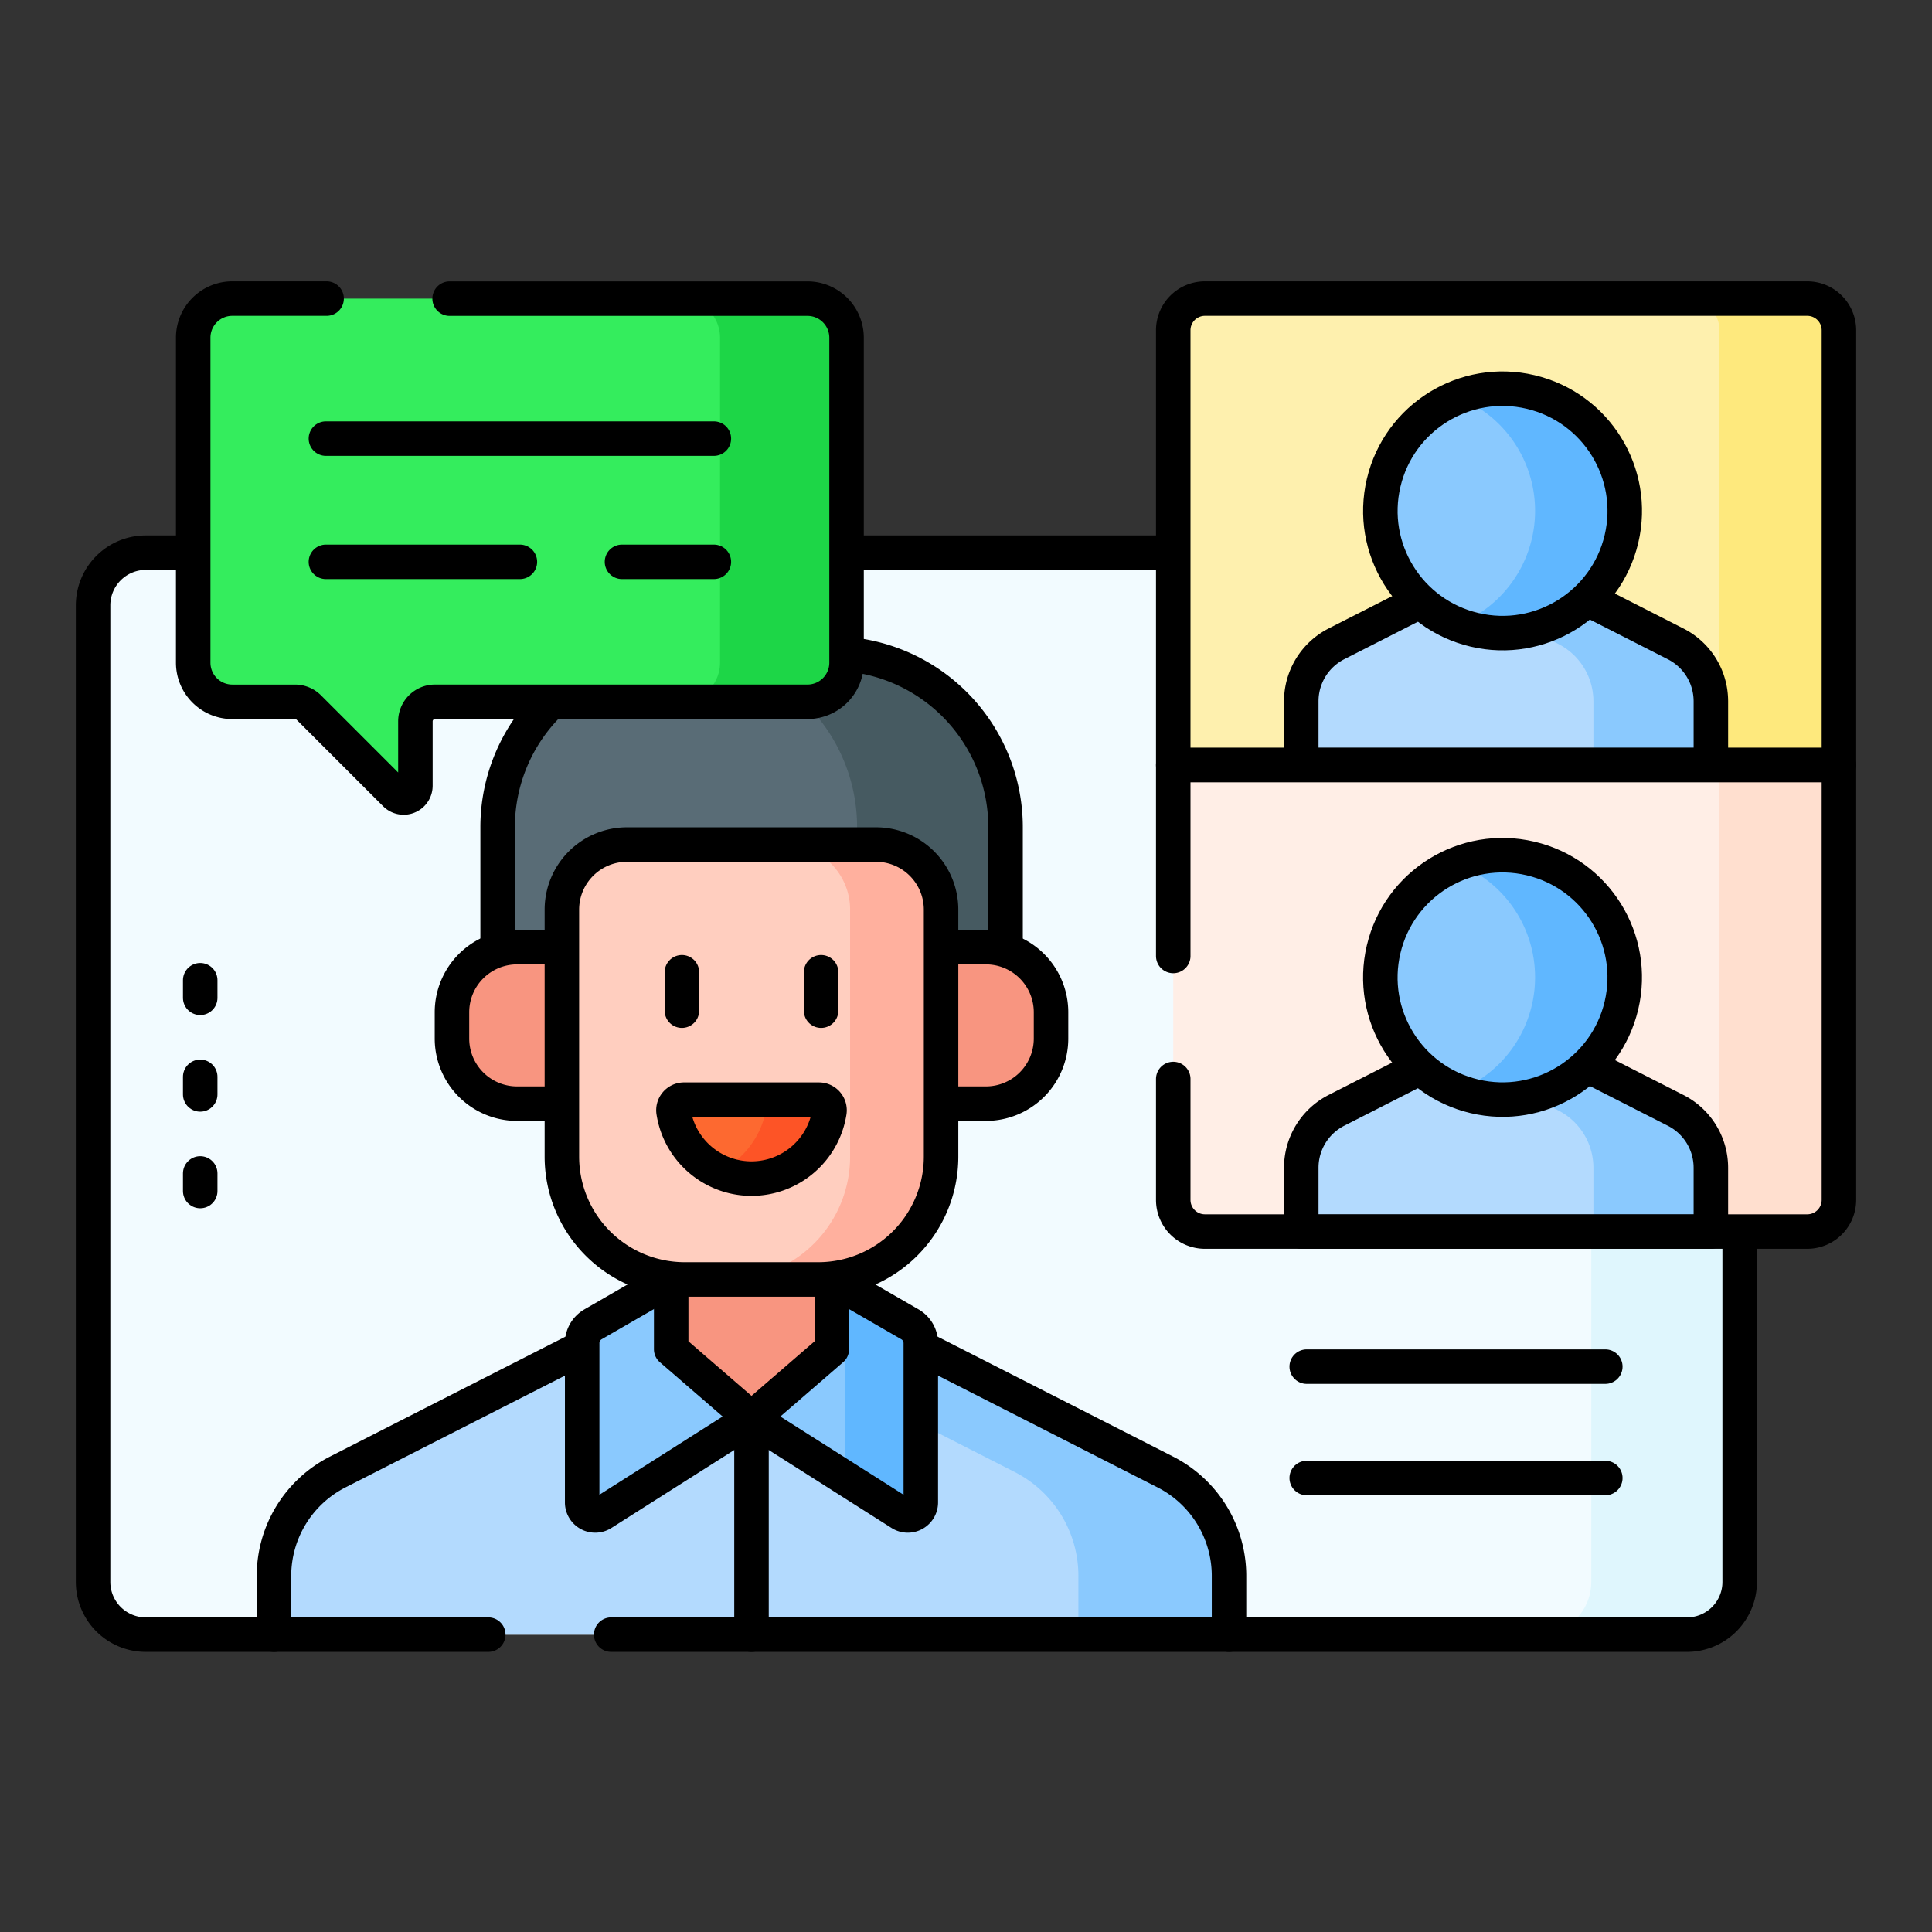
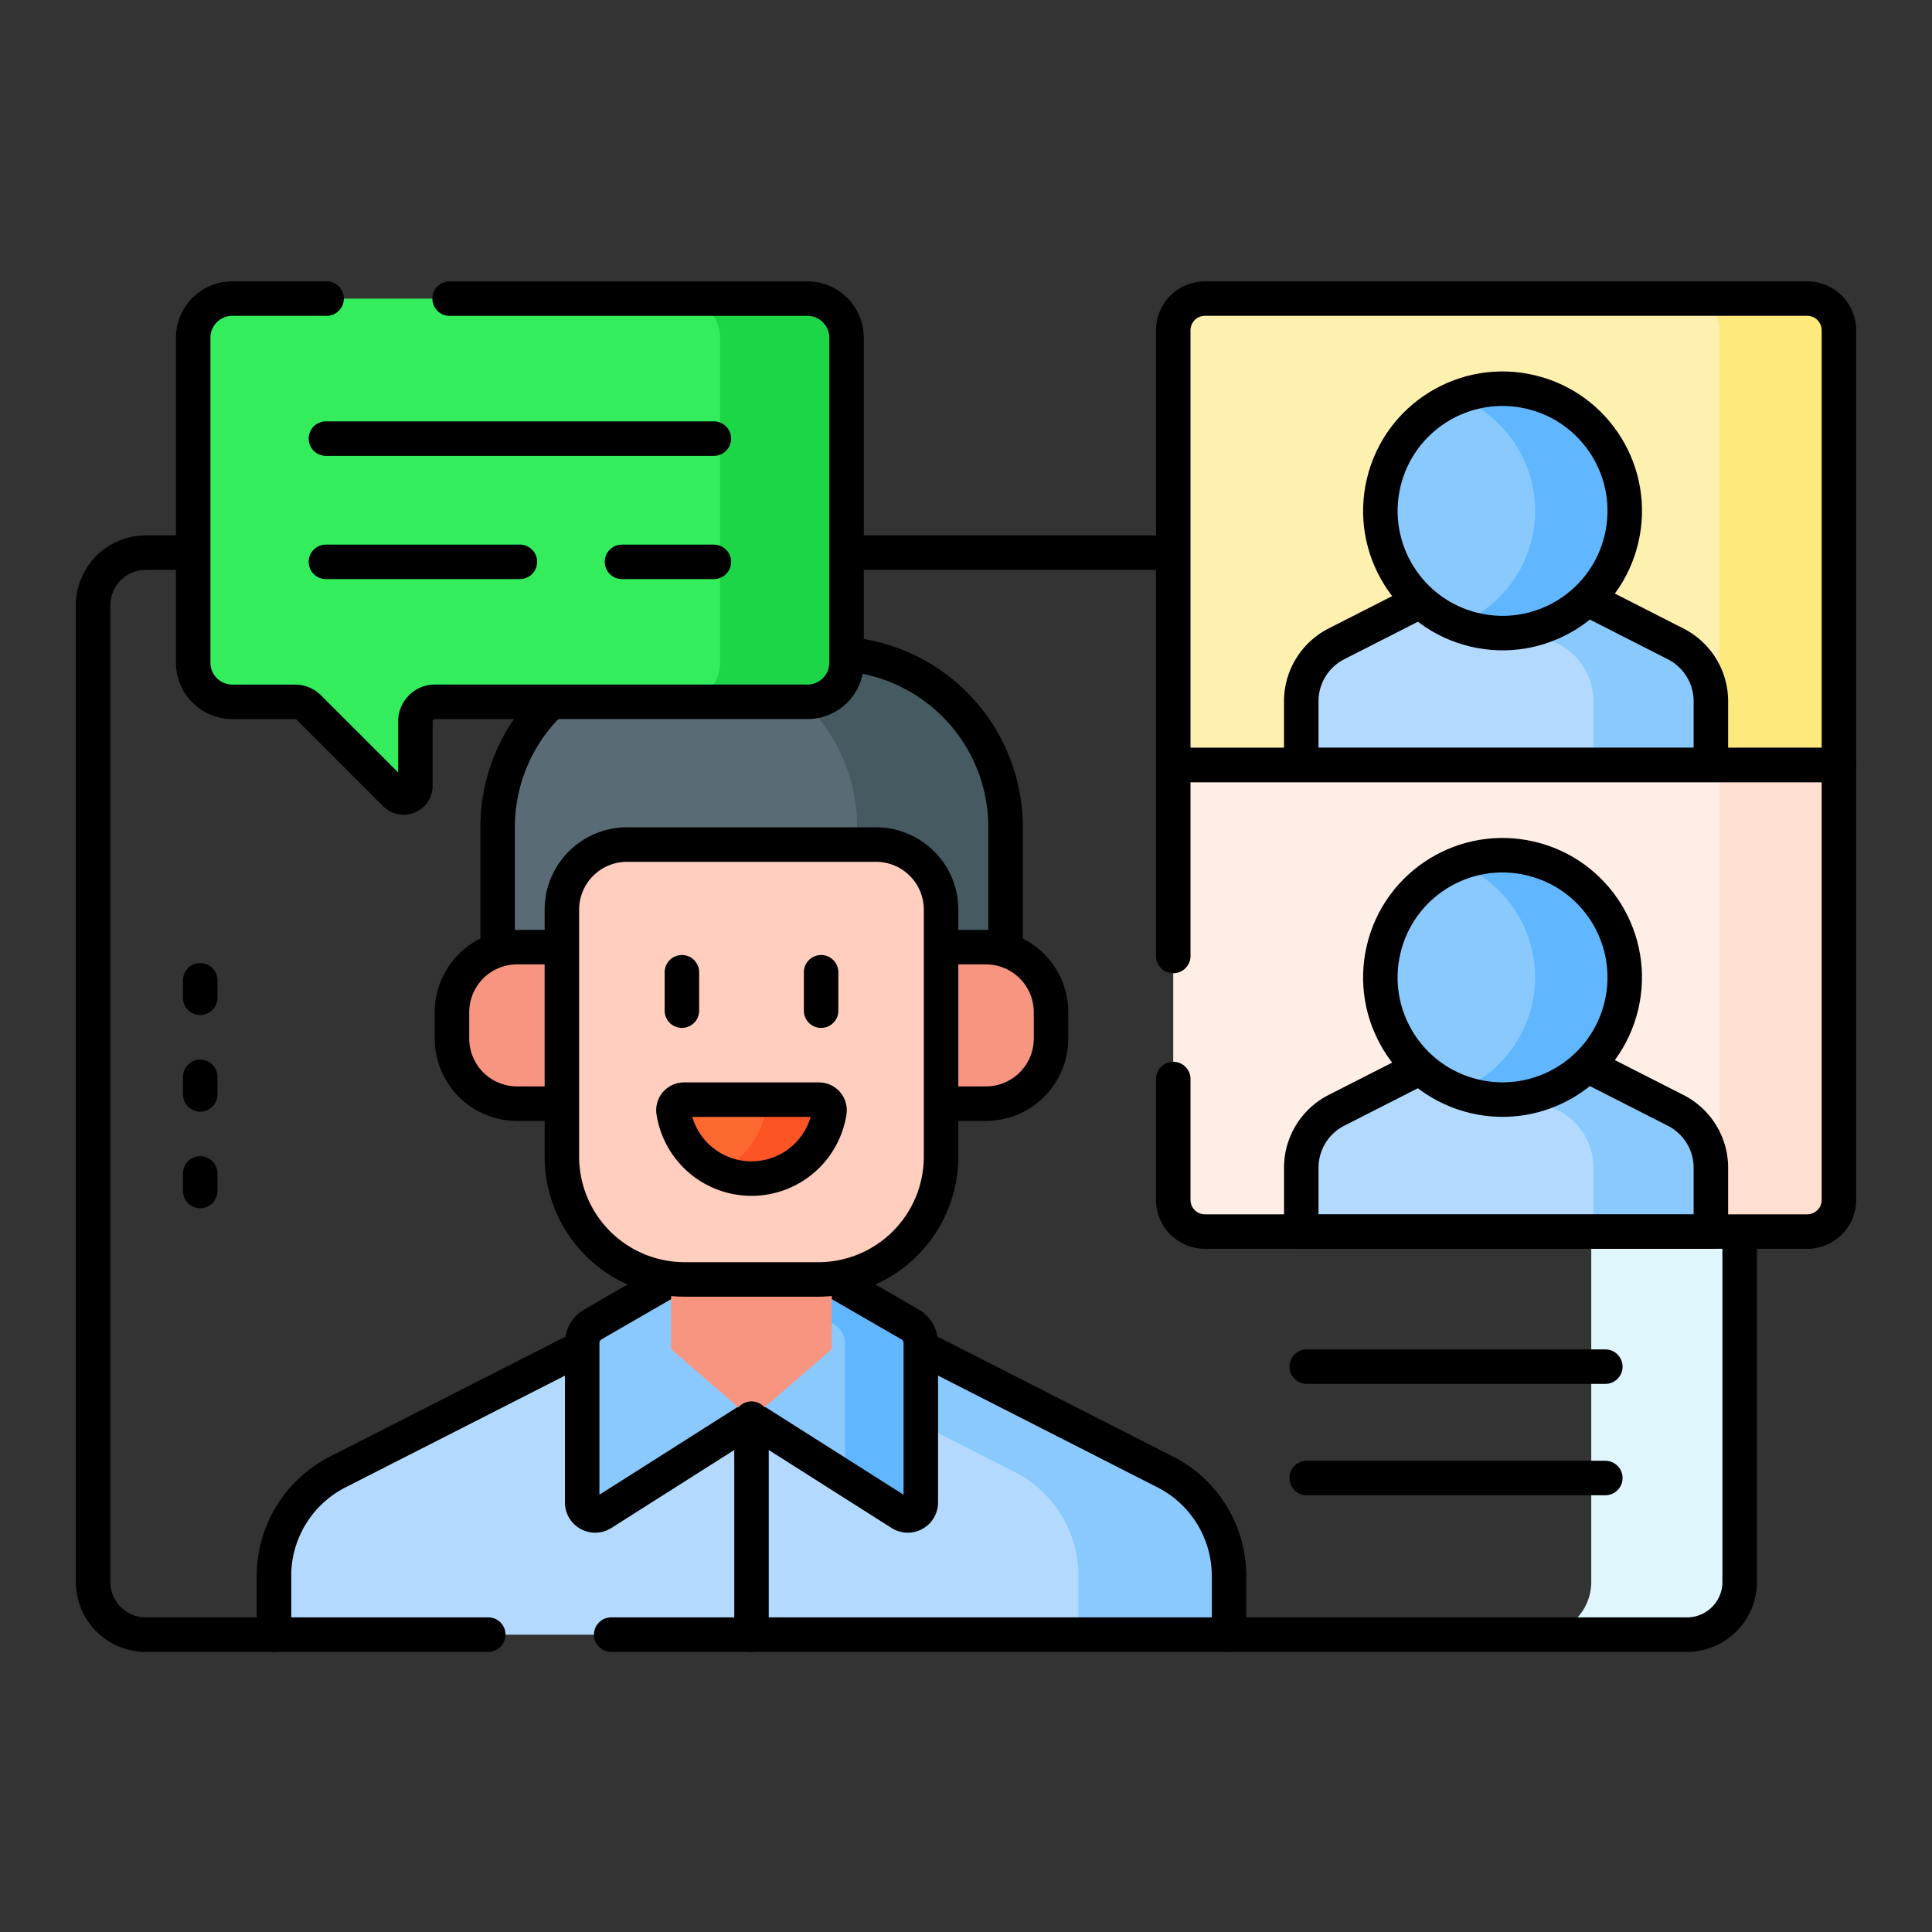
<svg xmlns="http://www.w3.org/2000/svg" width="84" height="84" viewBox="0 0 84 84">
  <rect x="0" y="0" width="84" height="84" fill="#333333" stroke="none" />
  <g id="그룹_75" data-name="그룹 75" transform="translate(1956 -1266)">
    <g id="training_8123652" transform="translate(-1951.953 1278.982)">
-       <path id="패스_27" data-name="패스 27" d="M76.8,185.2H9.791A2.291,2.291,0,0,1,7.5,182.91V140.449a2.291,2.291,0,0,1,2.291-2.291H76.8a2.291,2.291,0,0,1,2.291,2.291V182.91A2.291,2.291,0,0,1,76.8,185.2Z" transform="translate(-7.5 -127.111)" fill="#f2fbff" />
      <path id="패스_28" data-name="패스 28" d="M97.754,349.052l-17.992-9.161L61.77,349.052A5.07,5.07,0,0,0,59,353.57v2.554h41.524V353.57A5.07,5.07,0,0,0,97.754,349.052Z" transform="translate(-51.135 -298.034)" fill="#b3dafe" />
      <g id="그룹_57" data-name="그룹 57" transform="translate(35.988 45.605)">
        <path id="패스_29" data-name="패스 29" d="M253.768,369.843l-10.631-5.413v3.335l4.082,2.078a5.07,5.07,0,0,1,2.77,4.518v2.554h6.549v-2.554A5.07,5.07,0,0,0,253.768,369.843Z" transform="translate(-243.137 -364.43)" fill="#8ac9fe" />
      </g>
      <g id="그룹_58" data-name="그룹 58" transform="translate(62.847 40.565)">
        <path id="패스_30" data-name="패스 30" d="M421.291,331.425V346.66A2.291,2.291,0,0,1,419,348.951h6.457a2.291,2.291,0,0,0,2.291-2.291V331.425Z" transform="translate(-419 -331.425)" fill="#dff6fd" />
      </g>
      <path id="패스_31" data-name="패스 31" d="M30.027,185.2H76.8a2.291,2.291,0,0,0,2.291-2.291V140.449a2.291,2.291,0,0,0-2.291-2.291H9.791A2.291,2.291,0,0,0,7.5,140.449V182.91A2.291,2.291,0,0,0,9.791,185.2H24.682" transform="translate(-7.5 -127.111)" fill="none" stroke="#000" stroke-linecap="round" stroke-linejoin="round" stroke-miterlimit="10" stroke-width="1.5" />
      <g id="그룹_61" data-name="그룹 61" transform="translate(7.865 15.433)">
        <path id="패스_32" data-name="패스 32" d="M124.642,179.877h.991v-1.866a2.643,2.643,0,0,1,2.642-2.642H139.1a2.643,2.643,0,0,1,2.643,2.642v1.866h.991a3.579,3.579,0,0,1,2,.606v-6.058a7.55,7.55,0,0,0-7.55-7.55H130.2a7.55,7.55,0,0,0-7.55,7.55v6.058A3.578,3.578,0,0,1,124.642,179.877Z" transform="translate(-112.926 -166.875)" fill="#596c76" />
        <g id="그룹_59" data-name="그룹 59" transform="translate(17.803)">
          <path id="패스_33" data-name="패스 33" d="M182.017,166.875h-6.451a7.55,7.55,0,0,1,7.55,7.55v.944h.821a2.643,2.643,0,0,1,2.642,2.642v1.866h.991a3.579,3.579,0,0,1,2,.606v-6.058A7.55,7.55,0,0,0,182.017,166.875Z" transform="translate(-175.566 -166.875)" fill="#465a61" />
        </g>
        <path id="패스_34" data-name="패스 34" d="M124.642,179.877h.991v-1.866a2.643,2.643,0,0,1,2.642-2.642H139.1a2.643,2.643,0,0,1,2.643,2.642v1.866h.991a3.579,3.579,0,0,1,2,.606v-6.058a7.55,7.55,0,0,0-7.55-7.55H130.2a7.55,7.55,0,0,0-7.55,7.55v6.058A3.578,3.578,0,0,1,124.642,179.877Z" transform="translate(-112.926 -166.875)" fill="none" stroke="#000" stroke-linecap="round" stroke-linejoin="round" stroke-miterlimit="10" stroke-width="1.5" />
        <path id="패스_35" data-name="패스 35" d="M100.524,356.124v-2.554a5.07,5.07,0,0,0-2.77-4.518l-17.992-9.161L61.77,349.053A5.07,5.07,0,0,0,59,353.571v2.554" transform="translate(-59 -313.468)" fill="none" stroke="#000" stroke-linecap="round" stroke-linejoin="round" stroke-miterlimit="10" stroke-width="1.5" />
        <path id="패스_36" data-name="패스 36" d="M160.993,345.923l-3.72-2.148q-.132.007-.266.007H151.2q-.134,0-.266-.007l-3.72,2.148a.944.944,0,0,0-.472.817v6.925a.566.566,0,0,0,.87.478l6.188-3.928a.566.566,0,0,1,.607,0l6.188,3.928a.566.566,0,0,0,.87-.478V346.74A.943.943,0,0,0,160.993,345.923Z" transform="translate(-133.342 -316.758)" fill="#8ac9fe" />
        <path id="패스_37" data-name="패스 37" d="M201.15,345.923l-3.72-2.148q-.132.007-.266.007h-3.025l3.709,2.141a.944.944,0,0,1,.472.817V352.6l2.433,1.545a.566.566,0,0,0,.87-.478V346.74A.944.944,0,0,0,201.15,345.923Z" transform="translate(-173.499 -316.758)" fill="#60b7ff" />
        <path id="패스_38" data-name="패스 38" d="M160.993,345.923l-3.72-2.148q-.132.007-.266.007H151.2q-.134,0-.266-.007l-3.72,2.148a.944.944,0,0,0-.472.817v6.925a.566.566,0,0,0,.87.478l6.188-3.928a.566.566,0,0,1,.607,0l6.188,3.928a.566.566,0,0,0,.87-.478V346.74A.943.943,0,0,0,160.993,345.923Z" transform="translate(-133.342 -316.758)" fill="none" stroke="#000" stroke-linecap="round" stroke-linejoin="round" stroke-miterlimit="10" stroke-width="1.5" />
        <path id="패스_39" data-name="패스 39" d="M178.472,343.628h-5.805a5.172,5.172,0,0,1-.589-.035v3.256l3.492,3.02,3.492-3.02v-3.256A5.21,5.21,0,0,1,178.472,343.628Z" transform="translate(-154.808 -316.603)" fill="#f89580" />
-         <path id="패스_40" data-name="패스 40" d="M178.472,343.628h-5.805a5.172,5.172,0,0,1-.589-.035v3.256l3.492,3.02,3.492-3.02v-3.256A5.21,5.21,0,0,1,178.472,343.628Z" transform="translate(-154.808 -316.603)" fill="none" stroke="#000" stroke-linecap="round" stroke-linejoin="round" stroke-miterlimit="10" stroke-width="1.5" />
        <path id="패스_41" data-name="패스 41" d="M132.884,257.254H112.5a2.831,2.831,0,0,1-2.831-2.831v-1.143a2.831,2.831,0,0,1,2.831-2.831h20.384a2.831,2.831,0,0,1,2.831,2.831v1.143A2.831,2.831,0,0,1,132.884,257.254Z" transform="translate(-101.93 -237.684)" fill="#f89580" />
        <path id="패스_42" data-name="패스 42" d="M132.884,257.254H112.5a2.831,2.831,0,0,1-2.831-2.831v-1.143a2.831,2.831,0,0,1,2.831-2.831h20.384a2.831,2.831,0,0,1,2.831,2.831v1.143A2.831,2.831,0,0,1,132.884,257.254Z" transform="translate(-101.93 -237.684)" fill="none" stroke="#000" stroke-linecap="round" stroke-linejoin="round" stroke-miterlimit="10" stroke-width="1.5" />
        <path id="패스_43" data-name="패스 43" d="M152.112,240.16h-5.805a5.341,5.341,0,0,1-5.341-5.341V224.083a2.831,2.831,0,0,1,2.831-2.831h10.824a2.831,2.831,0,0,1,2.831,2.831v10.736A5.34,5.34,0,0,1,152.112,240.16Z" transform="translate(-128.448 -212.947)" fill="#ffcebf" />
-         <path id="패스_44" data-name="패스 44" d="M194.5,221.252h-3.958a2.831,2.831,0,0,1,2.831,2.831v10.736a5.341,5.341,0,0,1-5.341,5.341h3.958a5.341,5.341,0,0,0,5.341-5.341V224.083A2.831,2.831,0,0,0,194.5,221.252Z" transform="translate(-168.324 -212.947)" fill="#ffb09e" />
        <path id="패스_45" data-name="패스 45" d="M152.112,240.16h-5.805a5.341,5.341,0,0,1-5.341-5.341V224.083a2.831,2.831,0,0,1,2.831-2.831h10.824a2.831,2.831,0,0,1,2.831,2.831v10.736A5.34,5.34,0,0,1,152.112,240.16Z" transform="translate(-128.448 -212.947)" fill="none" stroke="#000" stroke-linecap="round" stroke-linejoin="round" stroke-miterlimit="10" stroke-width="1.5" />
        <g id="그룹_60" data-name="그룹 60" transform="translate(17.736 13.857)">
          <line id="선_1" data-name="선 1" y1="1.67" fill="none" stroke="#000" stroke-linecap="round" stroke-linejoin="round" stroke-miterlimit="10" stroke-width="1.5" />
          <line id="선_2" data-name="선 2" y2="1.67" transform="translate(6.052)" fill="none" stroke="#000" stroke-linecap="round" stroke-linejoin="round" stroke-miterlimit="10" stroke-width="1.5" />
        </g>
        <path id="패스_46" data-name="패스 46" d="M173.183,293.875a.46.46,0,0,0-.45.549,3.428,3.428,0,0,0,6.769,0,.46.46,0,0,0-.45-.549Z" transform="translate(-155.356 -274.479)" fill="#fd6930" />
        <path id="패스_47" data-name="패스 47" d="M190.183,293.875H187.41a.46.46,0,0,1,.45.549,3.765,3.765,0,0,1-2,2.572,2.877,2.877,0,0,0,1.386.314,3.592,3.592,0,0,0,3.385-2.886A.46.46,0,0,0,190.183,293.875Z" transform="translate(-166.487 -274.479)" fill="#fd5426" />
        <path id="패스_48" data-name="패스 48" d="M173.183,293.875a.46.46,0,0,0-.45.549,3.428,3.428,0,0,0,6.769,0,.46.46,0,0,0-.45-.549Z" transform="translate(-155.356 -274.479)" fill="none" stroke="#000" stroke-linecap="round" stroke-linejoin="round" stroke-miterlimit="10" stroke-width="1.5" />
        <line id="선_3" data-name="선 3" y2="9.392" transform="translate(20.762 33.265)" fill="none" stroke="#000" stroke-linecap="round" stroke-linejoin="round" stroke-miterlimit="10" stroke-width="1.5" />
      </g>
      <g id="그룹_68" data-name="그룹 68" transform="translate(46.964)">
        <g id="그룹_64" data-name="그룹 64">
          <path id="패스_49" data-name="패스 49" d="M343.942,86.106H315V67.2a1.376,1.376,0,0,1,1.376-1.376h26.19a1.376,1.376,0,0,1,1.376,1.376Z" transform="translate(-315 -65.824)" fill="#fef0ae" />
          <path id="패스_50" data-name="패스 50" d="M466.683,65.824H461.49a1.376,1.376,0,0,1,1.376,1.376V86.106h5.193V67.2A1.376,1.376,0,0,0,466.683,65.824Z" transform="translate(-439.117 -65.824)" fill="#fee97d" />
          <path id="패스_51" data-name="패스 51" d="M343.942,86.106H315V67.2a1.376,1.376,0,0,1,1.376-1.376h26.19a1.376,1.376,0,0,1,1.376,1.376Z" transform="translate(-315 -65.824)" fill="none" stroke="#000" stroke-linecap="round" stroke-linejoin="round" stroke-miterlimit="10" stroke-width="1.5" />
          <g id="그룹_63" data-name="그룹 63" transform="translate(5.566 2.842)">
            <path id="패스_52" data-name="패스 52" d="M367.727,152.836l-4-2.037a5.142,5.142,0,0,1-6.953.1l-3.8,1.934a2.8,2.8,0,0,0-1.528,2.493V158.1h17.809v-2.774A2.8,2.8,0,0,0,367.727,152.836Z" transform="translate(-351.446 -140.663)" fill="#b3dafe" />
            <g id="그룹_62" data-name="그룹 62" transform="translate(9.743 10.136)">
              <path id="패스_53" data-name="패스 53" d="M421.78,152.836l-4-2.037a5.15,5.15,0,0,1-2.537,1.309l1.43.728a2.8,2.8,0,0,1,1.528,2.493V158.1h5.108v-2.774A2.8,2.8,0,0,0,421.78,152.836Z" transform="translate(-415.242 -150.799)" fill="#8ac9fe" />
            </g>
            <path id="패스_54" data-name="패스 54" d="M367.727,152.836l-4-2.037a5.142,5.142,0,0,1-6.953.1l-3.8,1.934a2.8,2.8,0,0,0-1.528,2.493V158.1h17.809v-2.774A2.8,2.8,0,0,0,367.727,152.836Z" transform="translate(-351.446 -140.663)" fill="none" stroke="#000" stroke-linecap="round" stroke-linejoin="round" stroke-miterlimit="10" stroke-width="1.5" />
            <circle id="타원_1" data-name="타원 1" cx="5.312" cy="5.312" r="5.312" transform="translate(2.361 10.338) rotate(-76.714)" fill="#8ac9fe" />
            <path id="패스_55" data-name="패스 55" d="M397.922,91.469a5.293,5.293,0,0,0-1.948.37,5.311,5.311,0,0,1,0,9.883,5.311,5.311,0,1,0,1.948-10.253Z" transform="translate(-389.173 -90.395)" fill="#60b7ff" />
            <circle id="타원_2" data-name="타원 2" cx="5.312" cy="5.312" r="5.312" transform="translate(2.361 10.338) rotate(-76.714)" fill="none" stroke="#000" stroke-linecap="round" stroke-linejoin="round" stroke-miterlimit="10" stroke-width="1.5" />
          </g>
        </g>
        <g id="그룹_67" data-name="그룹 67" transform="translate(0 20.282)">
          <path id="패스_56" data-name="패스 56" d="M342.566,218.907h-26.19A1.376,1.376,0,0,1,315,217.531V198.625h28.942v18.906A1.376,1.376,0,0,1,342.566,218.907Z" transform="translate(-315 -198.625)" fill="#ffeee6" />
          <path id="패스_57" data-name="패스 57" d="M462.866,198.625v18.906a1.376,1.376,0,0,1-1.376,1.376h5.193a1.376,1.376,0,0,0,1.376-1.376V198.625Z" transform="translate(-439.117 -198.625)" fill="#ffdfcf" />
          <path id="패스_58" data-name="패스 58" d="M315,212.275v5.256a1.376,1.376,0,0,0,1.376,1.376h26.19a1.376,1.376,0,0,0,1.376-1.376V198.625H315v8.3" transform="translate(-315 -198.625)" fill="none" stroke="#000" stroke-linecap="round" stroke-linejoin="round" stroke-miterlimit="10" stroke-width="1.5" />
          <g id="그룹_66" data-name="그룹 66" transform="translate(5.566 2.843)">
            <path id="패스_59" data-name="패스 59" d="M367.727,285.637l-4-2.037a5.142,5.142,0,0,1-6.953.1l-3.8,1.934a2.8,2.8,0,0,0-1.528,2.493V290.9h17.809V288.13A2.8,2.8,0,0,0,367.727,285.637Z" transform="translate(-351.446 -273.465)" fill="#b3dafe" />
            <g id="그룹_65" data-name="그룹 65" transform="translate(9.743 10.135)">
              <path id="패스_60" data-name="패스 60" d="M421.779,285.637l-4-2.037a5.149,5.149,0,0,1-2.537,1.309l1.43.728a2.8,2.8,0,0,1,1.528,2.493V290.9h5.108V288.13A2.8,2.8,0,0,0,421.779,285.637Z" transform="translate(-415.241 -283.6)" fill="#8ac9fe" />
            </g>
            <path id="패스_61" data-name="패스 61" d="M367.727,285.637l-4-2.037a5.142,5.142,0,0,1-6.953.1l-3.8,1.934a2.8,2.8,0,0,0-1.528,2.493V290.9h17.809V288.13A2.8,2.8,0,0,0,367.727,285.637Z" transform="translate(-351.446 -273.465)" fill="none" stroke="#000" stroke-linecap="round" stroke-linejoin="round" stroke-miterlimit="10" stroke-width="1.5" />
            <circle id="타원_3" data-name="타원 3" cx="5.312" cy="5.312" r="5.312" transform="translate(2.36 10.338) rotate(-76.714)" fill="#8ac9fe" />
            <path id="패스_62" data-name="패스 62" d="M397.922,224.269a5.293,5.293,0,0,0-1.948.37,5.311,5.311,0,0,1,0,9.883,5.311,5.311,0,1,0,1.948-10.253Z" transform="translate(-389.173 -223.196)" fill="#60b7ff" />
            <circle id="타원_4" data-name="타원 4" cx="5.312" cy="5.312" r="5.312" transform="translate(2.36 10.338) rotate(-76.714)" fill="none" stroke="#000" stroke-linecap="round" stroke-linejoin="round" stroke-miterlimit="10" stroke-width="1.5" />
          </g>
        </g>
      </g>
      <g id="그룹_69" data-name="그룹 69" transform="translate(52.767 46.437)">
        <line id="선_4" data-name="선 4" x2="12.982" fill="none" stroke="#000" stroke-linecap="round" stroke-linejoin="round" stroke-miterlimit="10" stroke-width="1.5" />
        <line id="선_5" data-name="선 5" x2="12.982" transform="translate(0 4.842)" fill="none" stroke="#000" stroke-linecap="round" stroke-linejoin="round" stroke-miterlimit="10" stroke-width="1.5" />
      </g>
      <g id="그룹_71" data-name="그룹 71" transform="translate(4.353)">
        <path id="패스_63" data-name="패스 63" d="M62.707,65.825h-25a1.7,1.7,0,0,0-1.7,1.7V81.656a1.7,1.7,0,0,0,1.7,1.7h2.727a.851.851,0,0,1,.6.249l3.762,3.762a.511.511,0,0,0,.872-.361v-2.8a.851.851,0,0,1,.851-.851H62.707a1.7,1.7,0,0,0,1.7-1.7V67.527A1.7,1.7,0,0,0,62.707,65.825Z" transform="translate(-36 -65.825)" fill="#34ed5d" />
        <g id="그룹_70" data-name="그룹 70" transform="translate(21.208)">
          <path id="패스_64" data-name="패스 64" d="M180.362,65.824h-5.5a1.7,1.7,0,0,1,1.7,1.7V81.655a1.7,1.7,0,0,1-1.7,1.7h5.5a1.7,1.7,0,0,0,1.7-1.7V67.526A1.7,1.7,0,0,0,180.362,65.824Z" transform="translate(-174.864 -65.824)" fill="#1dd647" />
        </g>
        <path id="패스_65" data-name="패스 65" d="M41.8,65.824H37.7a1.7,1.7,0,0,0-1.7,1.7V81.656a1.7,1.7,0,0,0,1.7,1.7h2.727a.851.851,0,0,1,.6.249l3.762,3.762a.511.511,0,0,0,.872-.361v-2.8a.851.851,0,0,1,.851-.851H62.707a1.7,1.7,0,0,0,1.7-1.7V67.526a1.7,1.7,0,0,0-1.7-1.7H47.149" transform="translate(-36 -65.824)" fill="none" stroke="#000" stroke-linecap="round" stroke-linejoin="round" stroke-miterlimit="10" stroke-width="1.5" />
        <line id="선_6" data-name="선 6" x1="8.434" transform="translate(5.77 11.446)" fill="none" stroke="#000" stroke-linecap="round" stroke-linejoin="round" stroke-miterlimit="10" stroke-width="1.5" />
        <line id="선_7" data-name="선 7" x1="3.995" transform="translate(18.643 11.446)" fill="none" stroke="#000" stroke-linecap="round" stroke-linejoin="round" stroke-miterlimit="10" stroke-width="1.5" />
        <line id="선_8" data-name="선 8" x2="16.868" transform="translate(5.77 6.088)" fill="none" stroke="#000" stroke-linecap="round" stroke-linejoin="round" stroke-miterlimit="10" stroke-width="1.5" />
      </g>
      <g id="그룹_72" data-name="그룹 72" transform="translate(4.658 29.637)">
        <line id="선_9" data-name="선 9" y2="0.764" fill="none" stroke="#000" stroke-linecap="round" stroke-linejoin="round" stroke-miterlimit="10" stroke-width="1.5" />
        <line id="선_10" data-name="선 10" y2="0.764" transform="translate(0 4.2)" fill="none" stroke="#000" stroke-linecap="round" stroke-linejoin="round" stroke-miterlimit="10" stroke-width="1.5" />
        <line id="선_11" data-name="선 11" y2="0.764" transform="translate(0 8.4)" fill="none" stroke="#000" stroke-linecap="round" stroke-linejoin="round" stroke-miterlimit="10" stroke-width="1.5" />
      </g>
    </g>
    <rect id="사각형_83" data-name="사각형 83" width="84" height="84" transform="translate(-1956 1266)" fill="none" />
  </g>
</svg>